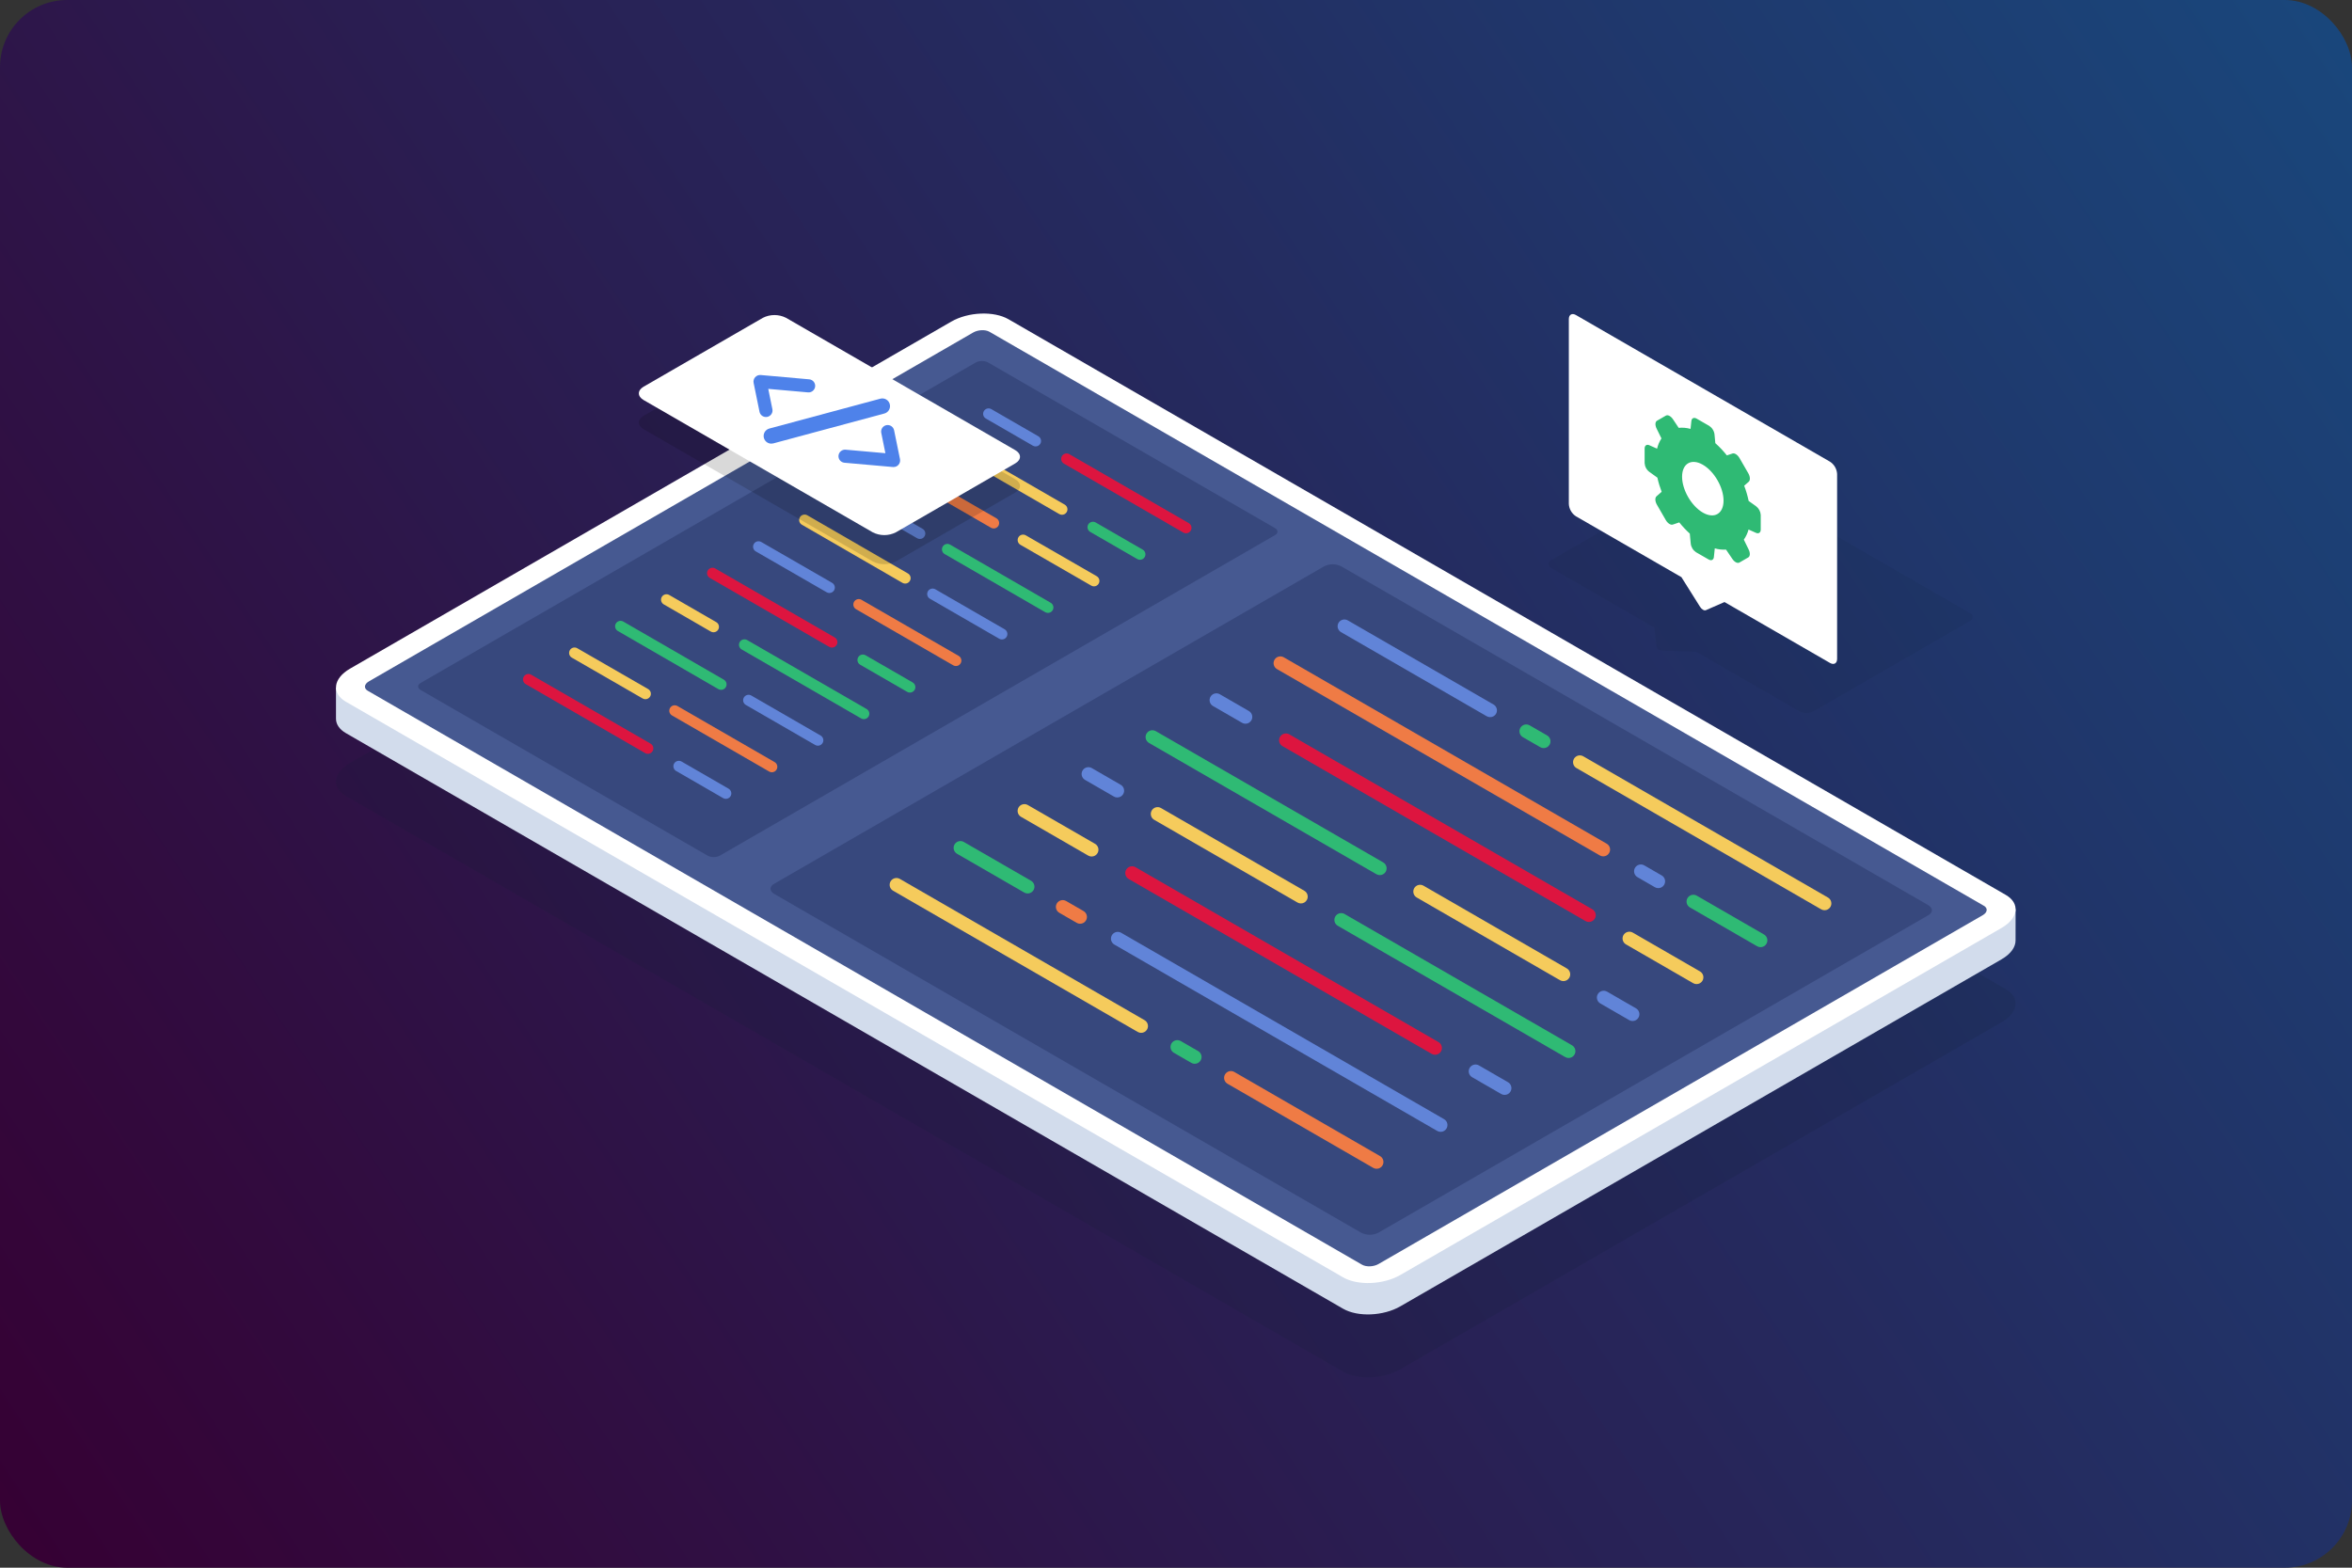
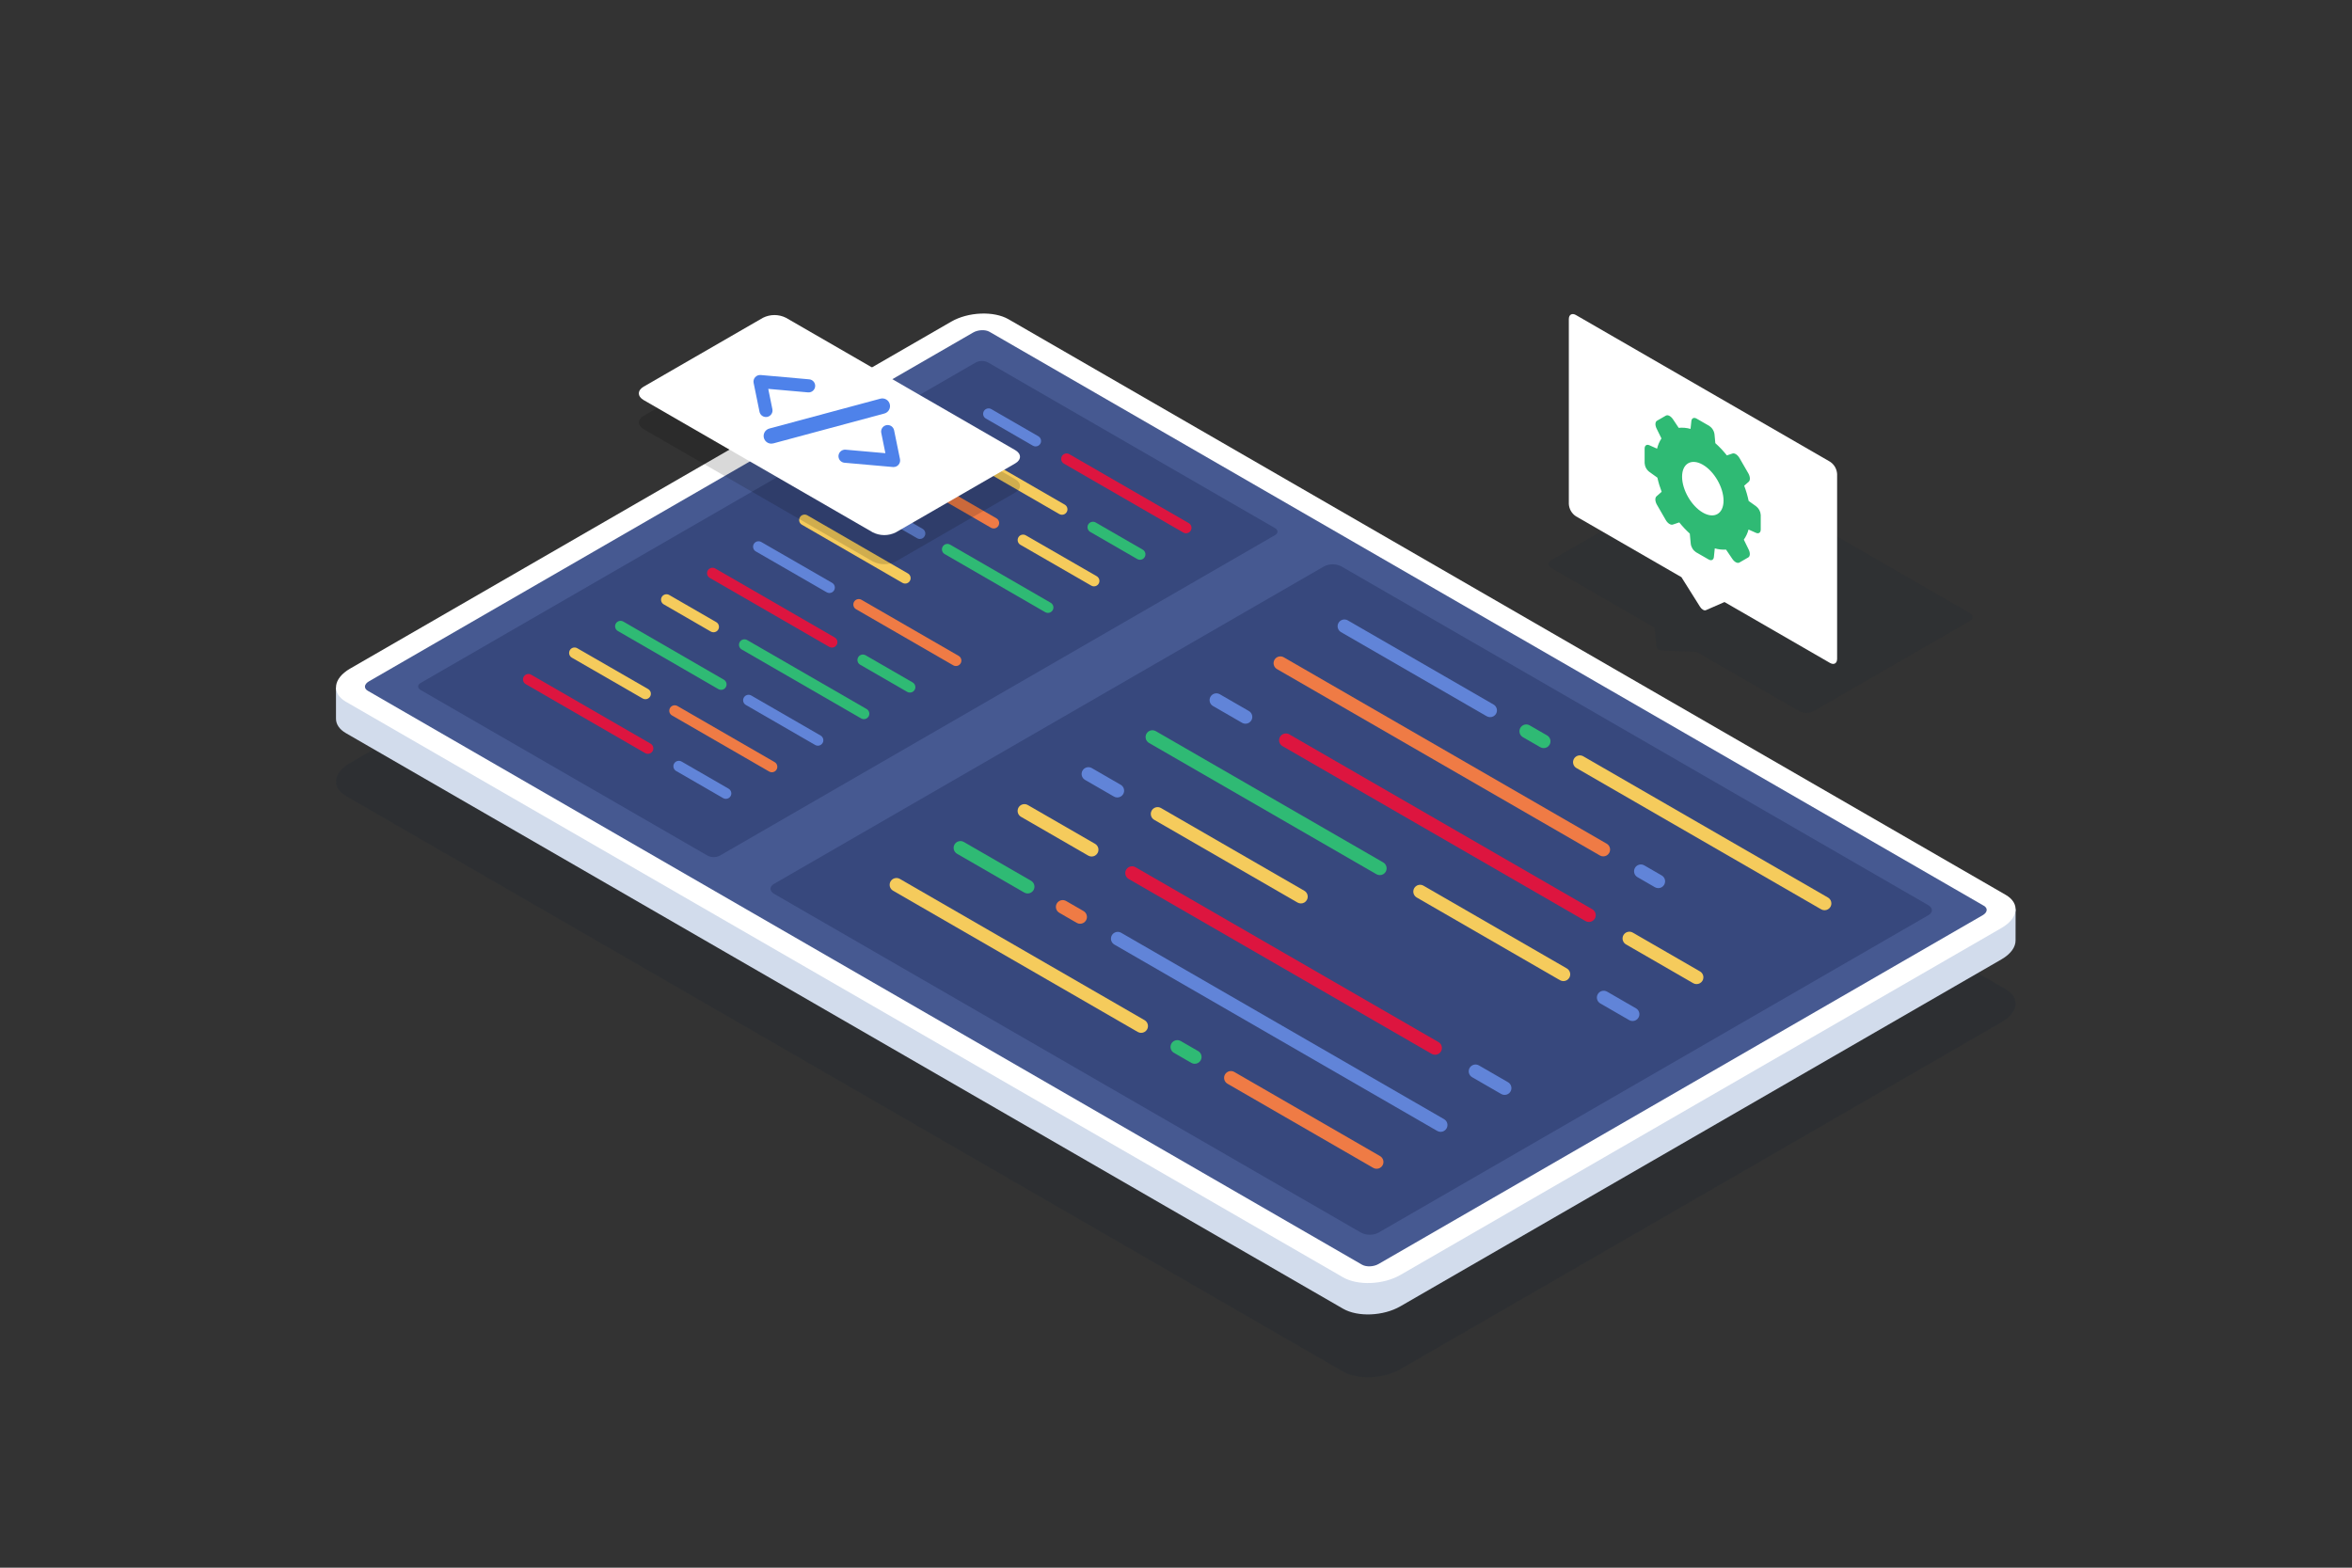
<svg xmlns="http://www.w3.org/2000/svg" width="210" height="140" viewBox="0 0 210 140" fill="none">
  <rect x="0" y="0" width="210" height="140" fill="#333333" stroke="none" />
-   <rect width="210" height="140" rx="6" fill="url(#paint0_linear_491_288)" />
  <g opacity="0.1">
    <path d="M153.717 41.957L175.87 54.747C176.212 54.945 176.212 55.265 175.87 55.462L161.909 63.522C161.717 63.62 161.505 63.67 161.29 63.67C161.075 63.67 160.863 63.62 160.671 63.522L151.471 58.211L148.422 58.097C148.158 58.087 147.931 57.957 147.914 57.804L147.715 56.044L138.517 50.734C138.174 50.536 138.174 50.216 138.517 50.018L152.476 41.958C152.668 41.86 152.881 41.809 153.096 41.809C153.312 41.808 153.524 41.859 153.717 41.957Z" fill="#0D1E30" />
  </g>
  <path d="M163.393 41.231L140.708 28.133C140.358 27.931 140.074 28.095 140.074 28.5V45.007C140.086 45.227 140.15 45.442 140.26 45.633C140.37 45.823 140.524 45.986 140.708 46.106L150.128 51.544L151.79 54.19C151.93 54.419 152.167 54.554 152.311 54.491L153.973 53.765L163.393 59.203C163.744 59.405 164.028 59.242 164.028 58.836V42.33C164.016 42.11 163.952 41.896 163.842 41.705C163.732 41.514 163.578 41.352 163.393 41.231Z" fill="white" />
  <path d="M147.981 42.656C148.076 43.086 148.204 43.508 148.362 43.919L147.903 44.323C147.752 44.455 147.769 44.776 147.938 45.071L148.729 46.441C148.899 46.737 149.17 46.909 149.359 46.846L149.935 46.652C150.221 47.01 150.536 47.344 150.875 47.653L150.96 48.558C150.979 48.711 151.031 48.858 151.112 48.989C151.193 49.12 151.302 49.231 151.43 49.316L152.553 49.961C152.793 50.102 152.996 50.009 153.025 49.748L153.106 48.971C153.433 49.065 153.774 49.103 154.113 49.083L154.675 49.914C154.864 50.194 155.134 50.335 155.305 50.236L156.096 49.779C156.266 49.681 156.281 49.378 156.131 49.077L155.699 48.193C155.891 47.919 156.034 47.613 156.12 47.289L156.788 47.586C157.028 47.692 157.209 47.562 157.209 47.285V45.992C157.2 45.838 157.158 45.688 157.085 45.552C157.012 45.416 156.911 45.298 156.788 45.206L156.13 44.737C156.034 44.274 155.901 43.819 155.731 43.377L156.137 43.021C156.287 42.889 156.27 42.566 156.102 42.273L155.312 40.905C155.141 40.61 154.871 40.436 154.682 40.501L154.185 40.668C153.873 40.275 153.529 39.91 153.155 39.576L153.081 38.79C153.062 38.637 153.01 38.49 152.928 38.359C152.847 38.228 152.738 38.117 152.609 38.032L151.487 37.387C151.247 37.246 151.043 37.339 151.015 37.6L150.941 38.302C150.597 38.205 150.239 38.173 149.884 38.208L149.369 37.437C149.18 37.157 148.909 37.016 148.739 37.116L147.948 37.572C147.776 37.67 147.762 37.973 147.912 38.274L148.343 39.152C148.162 39.433 148.03 39.743 147.953 40.068L147.263 39.761C147.023 39.654 146.842 39.785 146.842 40.061V41.355C146.851 41.509 146.893 41.659 146.966 41.794C147.038 41.93 147.14 42.048 147.263 42.141L147.981 42.656ZM152.037 41.501C153.057 42.09 153.888 43.529 153.888 44.708C153.888 45.886 153.057 46.365 152.037 45.775C151.016 45.186 150.186 43.748 150.186 42.57C150.186 41.393 151.016 40.913 152.037 41.501Z" fill="#2FBA74" />
  <g opacity="0.15">
    <path d="M31.253 68.133L84.931 37.144C86.445 36.268 88.736 36.174 90.047 36.931L179.079 88.333C180.389 89.091 180.225 90.413 178.711 91.288L125.034 122.278C123.52 123.152 121.228 123.247 119.918 122.49L30.886 71.089C29.575 70.331 29.739 69.007 31.253 68.133Z" fill="#0D1E30" />
  </g>
  <path d="M179.964 81.189H177.173V81.621L90.041 31.317C88.731 30.561 86.439 30.655 84.925 31.531L32.789 61.632V61.397H29.999V64.183C29.999 64.666 30.288 65.126 30.883 65.471L119.915 116.872C121.226 117.63 123.517 117.534 125.031 116.66L178.708 85.671C179.55 85.185 179.971 84.562 179.96 83.974L179.964 81.189Z" fill="#D2DCEC" />
  <path d="M31.253 59.713L84.931 28.724C86.445 27.848 88.736 27.754 90.047 28.511L179.079 79.913C180.389 80.671 180.225 81.993 178.711 82.868L125.034 113.858C123.52 114.732 121.228 114.827 119.918 114.07L30.886 62.669C29.575 61.911 29.739 60.588 31.253 59.713Z" fill="white" />
  <path d="M121.615 112.944L32.837 61.689C32.462 61.471 32.51 61.094 32.942 60.847L86.89 29.695C87.323 29.445 87.977 29.414 88.352 29.633L177.13 80.889C177.505 81.106 177.458 81.484 177.026 81.731L123.077 112.884C122.643 113.133 121.988 113.156 121.615 112.944Z" fill="#465991" />
  <path d="M88.216 32.368L113.833 47.158C114.137 47.333 114.142 47.615 113.844 47.787L64.269 76.413C64.1 76.499 63.913 76.543 63.724 76.543C63.535 76.543 63.348 76.499 63.18 76.413L37.563 61.623C37.259 61.449 37.255 61.167 37.552 60.994L87.128 32.368C87.296 32.283 87.483 32.238 87.672 32.238C87.861 32.238 88.048 32.283 88.216 32.368Z" fill="#37487D" />
  <path d="M94.822 45.971C94.737 45.971 94.654 45.949 94.579 45.907L83.915 39.749C83.803 39.684 83.722 39.578 83.689 39.453C83.655 39.329 83.672 39.196 83.737 39.084C83.769 39.029 83.811 38.98 83.862 38.942C83.912 38.903 83.97 38.875 84.032 38.858C84.094 38.842 84.158 38.838 84.221 38.846C84.284 38.855 84.345 38.875 84.4 38.907L95.065 45.065C95.12 45.097 95.169 45.139 95.208 45.19C95.247 45.24 95.275 45.298 95.292 45.36C95.308 45.421 95.313 45.486 95.304 45.549C95.296 45.612 95.275 45.673 95.243 45.728C95.201 45.802 95.139 45.864 95.065 45.906C94.991 45.949 94.908 45.971 94.822 45.971Z" fill="#F5CB5C" />
  <path d="M101.785 49.992C101.7 49.992 101.616 49.969 101.542 49.926L97.341 47.501C97.23 47.436 97.149 47.33 97.115 47.206C97.082 47.081 97.099 46.949 97.163 46.837C97.227 46.725 97.334 46.644 97.458 46.61C97.583 46.577 97.716 46.594 97.828 46.659L102.028 49.084C102.083 49.116 102.132 49.158 102.171 49.209C102.209 49.259 102.238 49.317 102.255 49.379C102.271 49.44 102.275 49.505 102.267 49.568C102.259 49.631 102.238 49.692 102.206 49.748C102.163 49.822 102.102 49.883 102.028 49.926C101.954 49.969 101.87 49.992 101.785 49.992Z" fill="#2FBA74" />
  <path d="M77.131 64.223C77.046 64.223 76.963 64.201 76.89 64.159L66.225 58.001C66.113 57.937 66.031 57.83 65.998 57.706C65.965 57.581 65.982 57.448 66.047 57.336C66.079 57.281 66.121 57.233 66.172 57.194C66.222 57.155 66.28 57.127 66.342 57.11C66.404 57.094 66.468 57.09 66.531 57.098C66.594 57.106 66.655 57.127 66.71 57.159L77.375 63.317C77.43 63.349 77.479 63.391 77.518 63.442C77.557 63.492 77.585 63.55 77.602 63.612C77.618 63.673 77.623 63.738 77.614 63.801C77.606 63.864 77.585 63.925 77.553 63.98C77.51 64.054 77.449 64.116 77.375 64.159C77.3 64.201 77.216 64.223 77.131 64.223Z" fill="#2FBA74" />
  <path d="M63.708 56.465C63.622 56.465 63.539 56.443 63.465 56.401L59.265 53.974C59.209 53.943 59.161 53.9 59.122 53.85C59.083 53.799 59.055 53.741 59.038 53.679C59.022 53.618 59.017 53.554 59.026 53.49C59.034 53.427 59.055 53.366 59.087 53.311C59.151 53.2 59.258 53.118 59.382 53.085C59.506 53.052 59.639 53.069 59.75 53.133L63.952 55.559C64.007 55.591 64.055 55.633 64.094 55.684C64.133 55.734 64.161 55.792 64.178 55.854C64.194 55.916 64.198 55.98 64.19 56.043C64.181 56.106 64.16 56.167 64.129 56.222C64.086 56.296 64.025 56.358 63.951 56.4C63.877 56.443 63.793 56.465 63.708 56.465Z" fill="#F5CB5C" />
  <path d="M88.725 47.195C88.639 47.195 88.556 47.172 88.482 47.129L79.806 42.12C79.751 42.089 79.702 42.046 79.663 41.995C79.625 41.945 79.596 41.887 79.58 41.825C79.563 41.764 79.559 41.699 79.568 41.636C79.576 41.573 79.597 41.512 79.629 41.457C79.661 41.401 79.703 41.353 79.754 41.314C79.804 41.275 79.862 41.246 79.924 41.23C79.985 41.213 80.05 41.209 80.113 41.217C80.177 41.225 80.237 41.246 80.293 41.279L88.968 46.287C89.079 46.351 89.161 46.458 89.194 46.582C89.228 46.707 89.21 46.84 89.146 46.952C89.103 47.026 89.042 47.087 88.968 47.13C88.894 47.172 88.81 47.195 88.725 47.195Z" fill="#EF7B45" />
  <path d="M97.676 52.364C97.591 52.364 97.507 52.341 97.433 52.298L91.105 48.65C90.993 48.585 90.912 48.478 90.879 48.354C90.846 48.229 90.863 48.097 90.927 47.985C90.991 47.873 91.098 47.792 91.222 47.758C91.347 47.725 91.48 47.743 91.592 47.808L97.919 51.456C98.031 51.521 98.112 51.627 98.146 51.752C98.179 51.877 98.162 52.01 98.097 52.121C98.055 52.195 97.993 52.257 97.919 52.299C97.845 52.342 97.761 52.364 97.676 52.364Z" fill="#F5CB5C" />
  <path d="M68.918 68.966C68.832 68.966 68.749 68.943 68.675 68.9L60 63.892C59.945 63.86 59.896 63.817 59.858 63.767C59.819 63.716 59.79 63.658 59.773 63.597C59.757 63.535 59.753 63.471 59.761 63.407C59.769 63.344 59.79 63.283 59.822 63.228C59.854 63.172 59.896 63.124 59.947 63.085C59.998 63.046 60.055 63.017 60.117 63.001C60.178 62.984 60.243 62.98 60.306 62.989C60.369 62.997 60.43 63.018 60.486 63.05L69.162 68.058C69.274 68.123 69.355 68.229 69.388 68.354C69.421 68.478 69.403 68.611 69.339 68.723C69.296 68.797 69.235 68.858 69.161 68.901C69.087 68.944 69.003 68.966 68.918 68.966Z" fill="#EF7B45" />
  <path d="M57.626 62.443C57.541 62.443 57.457 62.42 57.383 62.378L51.056 58.73C51.001 58.698 50.952 58.656 50.913 58.605C50.874 58.554 50.846 58.497 50.829 58.435C50.813 58.373 50.808 58.309 50.817 58.246C50.825 58.182 50.846 58.121 50.878 58.066C50.909 58.011 50.952 57.962 51.002 57.923C51.053 57.884 51.111 57.855 51.172 57.839C51.234 57.822 51.298 57.818 51.362 57.827C51.425 57.835 51.486 57.856 51.541 57.888L57.87 61.536C57.925 61.568 57.974 61.611 58.013 61.661C58.052 61.712 58.08 61.77 58.097 61.831C58.113 61.893 58.118 61.957 58.109 62.021C58.101 62.084 58.08 62.145 58.048 62.2C58.005 62.274 57.944 62.335 57.87 62.378C57.795 62.42 57.711 62.443 57.626 62.443Z" fill="#F5CB5C" />
  <path d="M85.351 59.48C85.266 59.48 85.182 59.457 85.109 59.414L76.434 54.406C76.379 54.374 76.33 54.331 76.291 54.281C76.252 54.23 76.224 54.172 76.207 54.111C76.191 54.049 76.186 53.985 76.195 53.922C76.203 53.858 76.224 53.797 76.256 53.742C76.287 53.687 76.33 53.638 76.38 53.599C76.431 53.56 76.489 53.531 76.55 53.515C76.612 53.498 76.676 53.494 76.74 53.502C76.803 53.511 76.864 53.532 76.919 53.564L85.594 58.572C85.65 58.604 85.698 58.646 85.737 58.697C85.776 58.747 85.804 58.805 85.821 58.867C85.838 58.928 85.842 58.993 85.833 59.056C85.825 59.119 85.804 59.18 85.772 59.236C85.73 59.31 85.669 59.372 85.595 59.415C85.521 59.458 85.437 59.48 85.351 59.48Z" fill="#EF7B45" />
  <path d="M74.053 52.958C73.968 52.958 73.884 52.935 73.81 52.892L67.482 49.243C67.426 49.212 67.378 49.169 67.339 49.118C67.3 49.068 67.272 49.01 67.256 48.948C67.239 48.887 67.235 48.822 67.243 48.759C67.252 48.696 67.273 48.635 67.305 48.58C67.336 48.524 67.379 48.476 67.429 48.437C67.48 48.398 67.538 48.369 67.6 48.352C67.661 48.336 67.726 48.332 67.789 48.34C67.852 48.349 67.913 48.37 67.969 48.402L74.297 52.05C74.409 52.115 74.49 52.221 74.523 52.346C74.556 52.471 74.539 52.603 74.474 52.715C74.431 52.789 74.37 52.851 74.296 52.893C74.222 52.936 74.138 52.958 74.053 52.958Z" fill="#6184D8" />
  <path d="M105.898 47.624C105.813 47.623 105.729 47.601 105.655 47.559L94.99 41.402C94.879 41.337 94.797 41.231 94.764 41.106C94.73 40.981 94.748 40.848 94.812 40.736C94.844 40.681 94.887 40.633 94.938 40.594C94.988 40.555 95.046 40.527 95.108 40.511C95.169 40.494 95.234 40.49 95.297 40.498C95.36 40.507 95.421 40.528 95.476 40.56L106.141 46.717C106.252 46.782 106.334 46.888 106.367 47.012C106.4 47.137 106.383 47.269 106.319 47.381C106.276 47.455 106.215 47.516 106.141 47.558C106.067 47.601 105.983 47.623 105.898 47.624Z" fill="#DD153F" />
  <path d="M92.466 39.868C92.38 39.868 92.297 39.845 92.223 39.802L88.023 37.377C87.968 37.346 87.919 37.303 87.88 37.253C87.841 37.202 87.812 37.144 87.796 37.083C87.779 37.021 87.775 36.956 87.784 36.893C87.792 36.83 87.813 36.769 87.845 36.714C87.909 36.602 88.016 36.521 88.14 36.487C88.264 36.454 88.397 36.471 88.509 36.535L92.709 38.96C92.82 39.025 92.902 39.131 92.936 39.256C92.969 39.38 92.951 39.513 92.887 39.625C92.844 39.699 92.783 39.761 92.709 39.803C92.635 39.846 92.551 39.868 92.466 39.868Z" fill="#6184D8" />
  <path d="M57.848 67.32C57.762 67.319 57.678 67.296 57.605 67.254L46.94 61.096C46.885 61.064 46.836 61.022 46.797 60.971C46.758 60.921 46.729 60.863 46.713 60.801C46.696 60.74 46.692 60.675 46.7 60.612C46.709 60.548 46.73 60.487 46.762 60.432C46.827 60.321 46.933 60.239 47.057 60.206C47.181 60.173 47.314 60.19 47.426 60.254L58.09 66.412C58.202 66.476 58.283 66.583 58.317 66.707C58.35 66.832 58.333 66.965 58.269 67.077C58.226 67.15 58.164 67.212 58.09 67.254C58.017 67.297 57.933 67.319 57.848 67.32Z" fill="#DD153F" />
  <path d="M64.809 71.34C64.725 71.34 64.642 71.318 64.568 71.276L60.367 68.85C60.255 68.785 60.174 68.679 60.141 68.554C60.107 68.43 60.124 68.297 60.189 68.186C60.254 68.075 60.36 67.993 60.485 67.96C60.609 67.927 60.742 67.944 60.854 68.008L65.054 70.434C65.109 70.466 65.158 70.508 65.197 70.559C65.235 70.609 65.264 70.667 65.281 70.729C65.297 70.79 65.301 70.855 65.293 70.918C65.285 70.981 65.264 71.042 65.232 71.097C65.189 71.171 65.127 71.233 65.053 71.275C64.979 71.318 64.895 71.341 64.809 71.34Z" fill="#6184D8" />
  <path d="M74.282 57.832C74.196 57.832 74.112 57.809 74.039 57.766L63.374 51.608C63.319 51.576 63.27 51.534 63.231 51.483C63.193 51.433 63.164 51.375 63.148 51.313C63.131 51.252 63.127 51.187 63.135 51.124C63.143 51.061 63.164 51 63.196 50.944C63.228 50.889 63.27 50.841 63.321 50.802C63.371 50.763 63.429 50.734 63.491 50.718C63.553 50.701 63.617 50.697 63.68 50.705C63.743 50.714 63.804 50.734 63.86 50.766L74.524 56.924C74.58 56.956 74.628 56.998 74.667 57.049C74.706 57.099 74.735 57.157 74.751 57.219C74.768 57.28 74.772 57.345 74.764 57.408C74.755 57.471 74.735 57.532 74.703 57.587C74.66 57.662 74.599 57.724 74.525 57.767C74.451 57.809 74.367 57.832 74.282 57.832Z" fill="#DD153F" />
  <path d="M81.243 61.85C81.158 61.85 81.074 61.828 81.001 61.786L76.8 59.36C76.745 59.328 76.696 59.286 76.657 59.235C76.618 59.184 76.59 59.127 76.573 59.065C76.557 59.003 76.552 58.939 76.561 58.876C76.569 58.812 76.59 58.751 76.622 58.696C76.687 58.584 76.793 58.503 76.917 58.47C77.042 58.436 77.174 58.454 77.286 58.518L81.487 60.944C81.543 60.976 81.591 61.019 81.63 61.069C81.668 61.12 81.697 61.178 81.713 61.239C81.73 61.301 81.734 61.365 81.725 61.428C81.717 61.492 81.696 61.553 81.664 61.608C81.622 61.682 81.56 61.743 81.486 61.786C81.412 61.828 81.329 61.851 81.243 61.85Z" fill="#2FBA74" />
  <path d="M93.567 54.735C93.482 54.735 93.399 54.713 93.325 54.671L84.344 49.479C84.289 49.447 84.24 49.404 84.201 49.354C84.163 49.303 84.134 49.245 84.118 49.184C84.102 49.122 84.097 49.058 84.106 48.995C84.114 48.931 84.135 48.87 84.167 48.815C84.232 48.704 84.338 48.622 84.462 48.589C84.587 48.556 84.719 48.573 84.831 48.637L93.812 53.829C93.923 53.894 94.004 54 94.038 54.124C94.071 54.248 94.054 54.381 93.99 54.493C93.947 54.566 93.885 54.628 93.811 54.67C93.737 54.713 93.653 54.736 93.567 54.735Z" fill="#2FBA74" />
  <path d="M82.131 48.133C82.046 48.133 81.962 48.11 81.889 48.067L75.699 44.492C75.644 44.461 75.595 44.419 75.556 44.368C75.517 44.317 75.488 44.259 75.472 44.198C75.455 44.136 75.451 44.072 75.459 44.008C75.468 43.945 75.489 43.884 75.521 43.829C75.585 43.717 75.691 43.636 75.816 43.603C75.94 43.569 76.073 43.586 76.184 43.651L82.374 47.225C82.43 47.257 82.478 47.299 82.517 47.349C82.556 47.4 82.584 47.458 82.601 47.52C82.618 47.581 82.622 47.645 82.613 47.709C82.605 47.772 82.584 47.833 82.552 47.888C82.51 47.962 82.449 48.024 82.375 48.067C82.301 48.11 82.217 48.133 82.131 48.133Z" fill="#6184D8" />
  <path d="M64.386 61.605C64.301 61.605 64.217 61.583 64.143 61.541L55.162 56.349C55.051 56.284 54.969 56.178 54.936 56.053C54.903 55.928 54.921 55.795 54.986 55.684C55.017 55.629 55.06 55.58 55.111 55.541C55.161 55.503 55.219 55.474 55.281 55.458C55.342 55.441 55.407 55.437 55.47 55.446C55.533 55.454 55.594 55.475 55.649 55.507L64.63 60.699C64.685 60.731 64.734 60.773 64.772 60.824C64.811 60.875 64.84 60.932 64.856 60.994C64.872 61.056 64.876 61.12 64.868 61.183C64.86 61.246 64.839 61.307 64.807 61.363C64.764 61.437 64.703 61.498 64.629 61.541C64.555 61.583 64.471 61.606 64.386 61.605Z" fill="#2FBA74" />
  <path d="M73.027 66.594C72.942 66.595 72.858 66.572 72.784 66.529L66.594 62.955C66.539 62.923 66.49 62.88 66.451 62.83C66.412 62.779 66.384 62.721 66.367 62.66C66.351 62.598 66.346 62.534 66.355 62.47C66.363 62.407 66.384 62.346 66.416 62.291C66.448 62.235 66.49 62.187 66.541 62.148C66.591 62.109 66.649 62.08 66.711 62.063C66.773 62.047 66.837 62.043 66.9 62.051C66.964 62.059 67.025 62.08 67.08 62.112L73.27 65.687C73.325 65.718 73.374 65.761 73.412 65.811C73.451 65.862 73.48 65.92 73.496 65.981C73.513 66.043 73.517 66.108 73.509 66.171C73.501 66.234 73.48 66.295 73.448 66.35C73.406 66.424 73.344 66.486 73.27 66.529C73.196 66.572 73.112 66.594 73.027 66.594Z" fill="#6184D8" />
  <path d="M80.819 52.116C80.734 52.116 80.651 52.093 80.577 52.051L71.596 46.859C71.541 46.827 71.492 46.785 71.453 46.734C71.414 46.684 71.386 46.626 71.369 46.564C71.353 46.503 71.348 46.438 71.357 46.375C71.365 46.312 71.386 46.251 71.418 46.196C71.483 46.084 71.589 46.003 71.713 45.97C71.837 45.937 71.97 45.953 72.081 46.017L81.062 51.209C81.118 51.241 81.166 51.283 81.205 51.334C81.244 51.385 81.273 51.442 81.29 51.504C81.306 51.566 81.31 51.63 81.302 51.693C81.293 51.757 81.272 51.818 81.24 51.873C81.198 51.947 81.136 52.008 81.062 52.051C80.989 52.093 80.905 52.116 80.819 52.116Z" fill="#F5CB5C" />
-   <path d="M89.459 57.106C89.374 57.106 89.291 57.084 89.218 57.042L83.026 53.468C82.915 53.403 82.834 53.297 82.801 53.172C82.767 53.048 82.785 52.916 82.848 52.804C82.913 52.692 83.019 52.611 83.144 52.577C83.269 52.544 83.402 52.561 83.513 52.626L89.703 56.2C89.815 56.264 89.896 56.37 89.929 56.495C89.963 56.619 89.945 56.752 89.881 56.864C89.838 56.938 89.777 56.999 89.703 57.042C89.629 57.084 89.544 57.107 89.459 57.106Z" fill="#6184D8" />
  <path d="M119.765 50.581L172.165 80.834C172.596 81.082 172.603 81.484 172.179 81.728L123.066 110.087C122.826 110.207 122.561 110.268 122.293 110.267C122.025 110.265 121.761 110.201 121.522 110.079L69.122 79.826C68.691 79.576 68.686 79.177 69.108 78.933L118.229 50.573C118.468 50.454 118.731 50.393 118.998 50.395C119.265 50.396 119.528 50.46 119.765 50.581Z" fill="#37487D" />
  <path d="M133.044 64.043C132.938 64.043 132.833 64.015 132.741 63.962L119.729 56.449C119.591 56.368 119.491 56.236 119.45 56.081C119.409 55.927 119.431 55.763 119.51 55.624C119.55 55.555 119.603 55.494 119.666 55.446C119.729 55.397 119.801 55.361 119.879 55.341C119.956 55.32 120.036 55.315 120.115 55.326C120.194 55.336 120.27 55.362 120.339 55.402L133.351 62.915C133.491 62.996 133.593 63.128 133.635 63.284C133.677 63.439 133.655 63.605 133.575 63.744C133.52 63.837 133.443 63.913 133.35 63.965C133.256 64.018 133.151 64.045 133.044 64.043Z" fill="#6184D8" />
  <path d="M137.828 66.809C137.722 66.809 137.617 66.781 137.525 66.728L135.969 65.83C135.83 65.749 135.728 65.616 135.686 65.46C135.644 65.305 135.666 65.139 135.746 64.999C135.786 64.93 135.839 64.869 135.903 64.821C135.966 64.772 136.038 64.737 136.115 64.716C136.193 64.695 136.273 64.69 136.352 64.701C136.431 64.711 136.508 64.737 136.577 64.777L138.133 65.675C138.202 65.715 138.263 65.768 138.311 65.832C138.36 65.895 138.395 65.968 138.416 66.045C138.437 66.122 138.442 66.202 138.431 66.281C138.421 66.361 138.395 66.437 138.355 66.506C138.302 66.598 138.225 66.675 138.132 66.728C138.04 66.782 137.935 66.809 137.828 66.809Z" fill="#2FBA74" />
  <path d="M162.907 81.287C162.8 81.287 162.696 81.259 162.604 81.206L140.754 68.59C140.685 68.551 140.624 68.498 140.576 68.434C140.527 68.371 140.491 68.299 140.471 68.222C140.45 68.145 140.445 68.064 140.455 67.985C140.466 67.906 140.492 67.83 140.532 67.761C140.612 67.622 140.745 67.52 140.9 67.478C141.056 67.436 141.222 67.458 141.361 67.538L163.211 80.153C163.28 80.193 163.341 80.246 163.39 80.31C163.438 80.373 163.474 80.445 163.494 80.523C163.515 80.6 163.52 80.68 163.51 80.759C163.499 80.838 163.473 80.915 163.433 80.984C163.38 81.076 163.303 81.153 163.21 81.206C163.118 81.259 163.013 81.287 162.907 81.287Z" fill="#F5CB5C" />
  <path d="M122.913 104.376C122.807 104.377 122.702 104.349 122.61 104.295L109.598 96.782C109.459 96.701 109.357 96.569 109.315 96.413C109.273 96.258 109.295 96.092 109.375 95.953C109.456 95.813 109.588 95.711 109.744 95.669C109.9 95.627 110.066 95.649 110.206 95.73L123.218 103.242C123.358 103.323 123.459 103.456 123.501 103.612C123.543 103.767 123.521 103.933 123.441 104.073C123.387 104.166 123.31 104.242 123.218 104.295C123.125 104.349 123.02 104.376 122.913 104.376Z" fill="#EF7B45" />
  <path d="M106.674 95C106.568 95.001 106.463 94.972 106.371 94.919L104.815 94.02C104.746 93.981 104.685 93.928 104.636 93.865C104.587 93.801 104.551 93.729 104.531 93.652C104.51 93.574 104.505 93.494 104.515 93.415C104.526 93.335 104.552 93.259 104.592 93.19C104.673 93.05 104.806 92.949 104.961 92.907C105.117 92.866 105.283 92.888 105.423 92.968L106.979 93.866C107.048 93.906 107.108 93.959 107.157 94.023C107.206 94.086 107.241 94.159 107.262 94.236C107.282 94.313 107.288 94.393 107.277 94.472C107.267 94.552 107.24 94.628 107.2 94.697C107.147 94.789 107.07 94.866 106.978 94.919C106.886 94.972 106.781 95 106.674 95Z" fill="#2FBA74" />
  <path d="M101.889 92.238C101.783 92.238 101.678 92.21 101.586 92.157L79.736 79.542C79.667 79.502 79.606 79.449 79.558 79.385C79.509 79.322 79.474 79.25 79.453 79.173C79.433 79.096 79.427 79.016 79.438 78.937C79.448 78.858 79.474 78.781 79.514 78.712C79.595 78.573 79.728 78.471 79.884 78.429C80.039 78.387 80.205 78.409 80.345 78.489L102.194 91.104C102.333 91.185 102.435 91.317 102.477 91.473C102.519 91.628 102.497 91.794 102.417 91.934C102.363 92.026 102.286 92.103 102.194 92.156C102.101 92.21 101.996 92.238 101.889 92.238Z" fill="#F5CB5C" />
  <path d="M143.149 76.477C143.042 76.477 142.938 76.449 142.846 76.395L114.016 59.752C113.876 59.671 113.775 59.538 113.733 59.382C113.691 59.227 113.713 59.061 113.793 58.921C113.833 58.852 113.886 58.791 113.949 58.742C114.013 58.694 114.085 58.658 114.162 58.638C114.24 58.617 114.32 58.612 114.399 58.623C114.478 58.633 114.555 58.659 114.624 58.699L143.453 75.343C143.523 75.383 143.583 75.436 143.632 75.499C143.68 75.563 143.716 75.635 143.736 75.712C143.757 75.79 143.762 75.87 143.752 75.949C143.741 76.028 143.715 76.105 143.675 76.174C143.622 76.266 143.545 76.343 143.453 76.396C143.36 76.449 143.256 76.477 143.149 76.477Z" fill="#EF7B45" />
  <path d="M148.063 79.314C147.956 79.313 147.851 79.285 147.758 79.232L146.202 78.333C146.133 78.293 146.072 78.24 146.024 78.177C145.975 78.113 145.94 78.041 145.919 77.964C145.898 77.887 145.893 77.806 145.904 77.728C145.914 77.648 145.94 77.572 145.98 77.503C146.061 77.364 146.193 77.262 146.349 77.22C146.504 77.178 146.67 77.2 146.81 77.28L148.367 78.18C148.436 78.219 148.497 78.272 148.545 78.336C148.594 78.399 148.629 78.471 148.65 78.548C148.671 78.625 148.676 78.706 148.665 78.785C148.655 78.864 148.629 78.94 148.589 79.009C148.536 79.101 148.459 79.178 148.367 79.232C148.274 79.285 148.169 79.313 148.063 79.314Z" fill="#6184D8" />
-   <path d="M157.194 84.585C157.087 84.585 156.982 84.557 156.889 84.504L150.887 81.038C150.818 80.998 150.758 80.945 150.709 80.882C150.661 80.818 150.625 80.746 150.605 80.669C150.584 80.592 150.579 80.512 150.589 80.433C150.6 80.353 150.626 80.277 150.666 80.208C150.746 80.069 150.879 79.967 151.034 79.925C151.19 79.883 151.356 79.905 151.495 79.985L157.497 83.451C157.566 83.491 157.627 83.544 157.676 83.607C157.725 83.67 157.76 83.742 157.781 83.819C157.802 83.897 157.807 83.977 157.797 84.056C157.786 84.135 157.76 84.212 157.72 84.281C157.667 84.373 157.59 84.45 157.498 84.503C157.405 84.557 157.3 84.585 157.194 84.585Z" fill="#2FBA74" />
  <path d="M128.63 101.079C128.524 101.079 128.419 101.051 128.327 100.998L99.496 84.353C99.427 84.312 99.366 84.259 99.318 84.196C99.269 84.133 99.234 84.06 99.213 83.983C99.192 83.906 99.187 83.826 99.198 83.746C99.208 83.667 99.234 83.591 99.274 83.522C99.355 83.382 99.488 83.281 99.643 83.239C99.799 83.198 99.964 83.22 100.104 83.3L128.935 99.945C129.004 99.985 129.064 100.038 129.113 100.102C129.162 100.165 129.197 100.237 129.218 100.314C129.238 100.391 129.243 100.471 129.233 100.55C129.222 100.63 129.196 100.706 129.156 100.775C129.103 100.867 129.027 100.944 128.934 100.997C128.842 101.051 128.737 101.079 128.63 101.079Z" fill="#6184D8" />
  <path d="M96.44 82.495C96.333 82.495 96.229 82.467 96.137 82.414L94.58 81.514C94.441 81.434 94.339 81.301 94.297 81.146C94.255 80.99 94.277 80.825 94.357 80.685C94.438 80.545 94.571 80.444 94.727 80.402C94.882 80.36 95.048 80.382 95.188 80.462L96.744 81.361C96.884 81.442 96.986 81.574 97.027 81.73C97.069 81.885 97.048 82.051 96.967 82.191C96.914 82.283 96.837 82.36 96.744 82.413C96.652 82.467 96.547 82.495 96.44 82.495Z" fill="#EF7B45" />
  <path d="M91.754 79.79C91.648 79.789 91.544 79.761 91.451 79.708L85.45 76.244C85.31 76.163 85.208 76.03 85.166 75.874C85.124 75.719 85.146 75.553 85.227 75.413C85.266 75.344 85.32 75.283 85.383 75.235C85.446 75.186 85.519 75.15 85.596 75.13C85.673 75.109 85.754 75.104 85.833 75.115C85.912 75.125 85.988 75.151 86.057 75.191L92.059 78.656C92.198 78.737 92.3 78.869 92.342 79.025C92.384 79.181 92.362 79.347 92.282 79.487C92.228 79.579 92.151 79.655 92.059 79.709C91.966 79.762 91.861 79.79 91.754 79.79Z" fill="#2FBA74" />
  <path d="M111.203 64.631C111.097 64.631 110.992 64.603 110.9 64.549L108.302 63.049C108.232 63.01 108.172 62.956 108.123 62.893C108.075 62.83 108.039 62.758 108.019 62.681C107.998 62.604 107.993 62.523 108.003 62.444C108.014 62.365 108.04 62.289 108.08 62.22C108.16 62.081 108.293 61.979 108.448 61.937C108.604 61.895 108.77 61.917 108.909 61.997L111.508 63.497C111.577 63.537 111.638 63.59 111.686 63.654C111.735 63.717 111.77 63.789 111.791 63.866C111.812 63.944 111.817 64.024 111.806 64.103C111.796 64.182 111.77 64.259 111.73 64.328C111.676 64.42 111.599 64.496 111.507 64.55C111.415 64.603 111.31 64.631 111.203 64.631Z" fill="#6184D8" />
  <path d="M141.869 82.336C141.762 82.336 141.657 82.308 141.565 82.254L114.51 66.633C114.371 66.553 114.269 66.421 114.227 66.265C114.185 66.109 114.207 65.944 114.287 65.804C114.368 65.665 114.5 65.563 114.656 65.521C114.812 65.479 114.978 65.501 115.118 65.581L142.172 81.202C142.242 81.242 142.303 81.294 142.351 81.358C142.4 81.421 142.436 81.493 142.457 81.57C142.477 81.647 142.483 81.728 142.472 81.807C142.462 81.886 142.436 81.962 142.395 82.031C142.342 82.124 142.266 82.201 142.173 82.254C142.081 82.308 141.976 82.336 141.869 82.336Z" fill="#DD153F" />
  <path d="M151.48 87.883C151.374 87.884 151.269 87.856 151.177 87.802L145.175 84.337C145.036 84.257 144.934 84.124 144.892 83.968C144.85 83.812 144.872 83.647 144.952 83.507C144.992 83.438 145.045 83.377 145.109 83.328C145.172 83.28 145.244 83.244 145.322 83.224C145.399 83.203 145.479 83.198 145.558 83.208C145.637 83.219 145.714 83.245 145.783 83.285L151.785 86.75C151.924 86.83 152.026 86.963 152.068 87.119C152.11 87.275 152.088 87.441 152.008 87.58C151.954 87.673 151.877 87.749 151.784 87.802C151.692 87.856 151.587 87.884 151.48 87.883Z" fill="#F5CB5C" />
  <path d="M134.34 97.779C134.234 97.779 134.129 97.751 134.037 97.698L131.44 96.198C131.371 96.158 131.31 96.106 131.261 96.042C131.212 95.979 131.176 95.907 131.156 95.83C131.135 95.753 131.13 95.672 131.14 95.593C131.151 95.514 131.177 95.438 131.217 95.369C131.297 95.229 131.43 95.127 131.586 95.085C131.742 95.043 131.908 95.065 132.047 95.145L134.645 96.646C134.714 96.686 134.775 96.739 134.823 96.802C134.872 96.865 134.907 96.938 134.928 97.015C134.949 97.092 134.954 97.173 134.943 97.252C134.933 97.331 134.907 97.407 134.867 97.476C134.813 97.569 134.737 97.645 134.644 97.699C134.552 97.752 134.447 97.78 134.34 97.779Z" fill="#6184D8" />
  <path d="M128.134 94.195C128.027 94.195 127.922 94.167 127.83 94.114L100.775 78.496C100.635 78.415 100.533 78.282 100.492 78.126C100.45 77.971 100.471 77.805 100.552 77.665C100.592 77.596 100.645 77.535 100.708 77.487C100.772 77.438 100.844 77.403 100.921 77.382C100.998 77.361 101.079 77.356 101.158 77.367C101.237 77.377 101.313 77.403 101.382 77.443L128.437 93.063C128.577 93.144 128.679 93.276 128.72 93.432C128.762 93.588 128.741 93.754 128.66 93.894C128.607 93.986 128.53 94.062 128.438 94.115C128.345 94.168 128.24 94.195 128.134 94.195Z" fill="#DD153F" />
  <path d="M97.468 76.49C97.362 76.491 97.257 76.463 97.165 76.409L91.162 72.944C91.093 72.904 91.032 72.851 90.984 72.788C90.935 72.724 90.9 72.652 90.879 72.575C90.858 72.498 90.853 72.417 90.864 72.338C90.874 72.259 90.9 72.183 90.94 72.114C91.021 71.974 91.154 71.873 91.309 71.831C91.465 71.79 91.63 71.811 91.77 71.892L97.773 75.356C97.842 75.396 97.902 75.45 97.951 75.513C98 75.576 98.035 75.649 98.056 75.726C98.076 75.803 98.082 75.883 98.071 75.963C98.061 76.042 98.034 76.118 97.994 76.187C97.941 76.279 97.864 76.356 97.772 76.409C97.68 76.463 97.575 76.49 97.468 76.49Z" fill="#F5CB5C" />
  <path d="M123.197 78.151C123.091 78.152 122.986 78.124 122.894 78.07L102.589 66.347C102.45 66.266 102.348 66.134 102.306 65.978C102.264 65.822 102.286 65.656 102.366 65.516C102.406 65.447 102.459 65.387 102.523 65.338C102.586 65.29 102.658 65.254 102.736 65.233C102.813 65.213 102.893 65.208 102.972 65.218C103.051 65.229 103.128 65.255 103.197 65.295L123.502 77.017C123.642 77.098 123.743 77.231 123.785 77.387C123.827 77.543 123.805 77.708 123.725 77.848C123.672 77.941 123.595 78.017 123.502 78.071C123.409 78.124 123.304 78.152 123.197 78.151Z" fill="#2FBA74" />
  <path d="M139.59 87.617C139.484 87.617 139.38 87.589 139.287 87.536L126.491 80.148C126.422 80.108 126.361 80.055 126.313 79.991C126.264 79.928 126.229 79.856 126.208 79.778C126.187 79.701 126.182 79.621 126.193 79.542C126.203 79.463 126.229 79.386 126.269 79.317C126.309 79.248 126.362 79.188 126.426 79.139C126.489 79.09 126.561 79.055 126.638 79.034C126.715 79.014 126.795 79.008 126.874 79.019C126.954 79.029 127.03 79.055 127.099 79.096L139.895 86.484C140.034 86.564 140.136 86.697 140.178 86.852C140.22 87.007 140.198 87.173 140.118 87.313C140.064 87.405 139.988 87.482 139.895 87.536C139.802 87.589 139.697 87.617 139.59 87.617Z" fill="#F5CB5C" />
  <path d="M145.767 91.182C145.66 91.182 145.556 91.153 145.464 91.1L142.883 89.61C142.744 89.53 142.642 89.397 142.6 89.242C142.558 89.086 142.58 88.92 142.66 88.781C142.741 88.641 142.874 88.539 143.029 88.497C143.185 88.456 143.351 88.477 143.491 88.558L146.071 90.048C146.14 90.088 146.201 90.141 146.25 90.204C146.298 90.267 146.334 90.339 146.354 90.416C146.375 90.493 146.38 90.574 146.37 90.653C146.359 90.732 146.333 90.808 146.293 90.877C146.24 90.97 146.163 91.046 146.071 91.1C145.978 91.153 145.874 91.182 145.767 91.182Z" fill="#6184D8" />
-   <path d="M140.053 94.482C139.947 94.482 139.842 94.454 139.75 94.4L119.445 82.677C119.376 82.637 119.315 82.584 119.267 82.521C119.218 82.457 119.183 82.385 119.162 82.308C119.142 82.231 119.136 82.151 119.147 82.072C119.157 81.993 119.183 81.916 119.223 81.847C119.263 81.778 119.316 81.718 119.379 81.669C119.442 81.62 119.515 81.585 119.592 81.564C119.669 81.543 119.749 81.538 119.828 81.548C119.907 81.559 119.984 81.585 120.053 81.624L140.358 93.347C140.497 93.428 140.599 93.561 140.641 93.716C140.683 93.872 140.661 94.038 140.581 94.178C140.527 94.271 140.451 94.348 140.358 94.401C140.265 94.454 140.16 94.483 140.053 94.482Z" fill="#2FBA74" />
  <path d="M116.152 80.68C116.045 80.681 115.941 80.653 115.849 80.599L103.053 73.212C102.983 73.172 102.923 73.119 102.874 73.056C102.826 72.993 102.79 72.92 102.77 72.843C102.749 72.766 102.744 72.685 102.754 72.606C102.765 72.527 102.791 72.451 102.831 72.382C102.871 72.312 102.924 72.252 102.987 72.204C103.05 72.155 103.123 72.119 103.2 72.099C103.277 72.078 103.357 72.073 103.436 72.083C103.515 72.094 103.591 72.12 103.66 72.16L116.456 79.547C116.596 79.627 116.698 79.76 116.74 79.916C116.782 80.072 116.76 80.238 116.68 80.377C116.626 80.47 116.549 80.546 116.456 80.6C116.364 80.653 116.259 80.681 116.152 80.68Z" fill="#F5CB5C" />
  <path d="M99.759 71.217C99.652 71.216 99.548 71.188 99.456 71.135L96.876 69.645C96.737 69.565 96.635 69.432 96.593 69.277C96.551 69.121 96.573 68.955 96.653 68.816C96.734 68.676 96.867 68.574 97.022 68.533C97.178 68.491 97.344 68.512 97.484 68.593L100.063 70.083C100.133 70.123 100.194 70.176 100.243 70.24C100.292 70.304 100.328 70.376 100.348 70.454C100.369 70.532 100.374 70.613 100.363 70.692C100.352 70.772 100.326 70.849 100.285 70.918C100.231 71.009 100.154 71.085 100.062 71.138C99.969 71.19 99.865 71.217 99.759 71.217Z" fill="#6184D8" />
  <g opacity="0.15">
    <path d="M70.18 30.983L90.643 42.798C91.213 43.126 91.213 43.66 90.643 43.988L79.987 50.14C79.668 50.302 79.314 50.386 78.956 50.386C78.598 50.386 78.245 50.302 77.926 50.14L57.462 38.326C56.901 37.997 56.901 37.464 57.462 37.136L68.118 30.983C68.438 30.821 68.791 30.736 69.149 30.736C69.507 30.736 69.86 30.821 70.18 30.983Z" fill="black" />
  </g>
  <path d="M70.18 28.381L90.643 40.196C91.213 40.525 91.213 41.058 90.643 41.386L79.987 47.54C79.668 47.701 79.314 47.786 78.956 47.786C78.598 47.786 78.245 47.701 77.926 47.54L57.462 35.724C56.901 35.396 56.901 34.863 57.462 34.534L68.118 28.381C68.438 28.219 68.791 28.135 69.149 28.135C69.507 28.135 69.86 28.219 70.18 28.381Z" fill="white" />
  <path d="M68.387 37.241C68.252 37.241 68.122 37.194 68.017 37.109C67.913 37.024 67.841 36.906 67.814 36.774L67.287 34.191C67.269 34.101 67.272 34.009 67.297 33.921C67.321 33.833 67.366 33.752 67.427 33.684C67.488 33.616 67.564 33.563 67.648 33.53C67.733 33.496 67.824 33.483 67.915 33.49L72.25 33.875C72.326 33.882 72.401 33.903 72.469 33.939C72.537 33.974 72.598 34.023 72.647 34.082C72.697 34.141 72.734 34.209 72.757 34.282C72.78 34.355 72.788 34.432 72.782 34.509C72.768 34.664 72.693 34.806 72.574 34.906C72.456 35.006 72.302 35.054 72.147 35.041L68.594 34.727L68.963 36.54C68.995 36.692 68.964 36.85 68.878 36.979C68.793 37.109 68.659 37.199 68.507 37.23C68.468 37.238 68.427 37.242 68.387 37.241Z" fill="#4E82EA" />
  <path d="M79.784 41.707H79.732L75.397 41.324C75.243 41.31 75.1 41.235 75 41.117C74.901 40.998 74.852 40.844 74.865 40.69C74.88 40.535 74.954 40.392 75.074 40.293C75.193 40.193 75.346 40.145 75.501 40.158L79.053 40.472L78.684 38.659C78.668 38.584 78.668 38.506 78.682 38.431C78.697 38.355 78.726 38.283 78.768 38.219C78.811 38.155 78.865 38.1 78.929 38.057C78.993 38.014 79.064 37.984 79.14 37.969C79.292 37.938 79.45 37.969 79.579 38.054C79.708 38.14 79.799 38.273 79.83 38.425L80.358 41.007C80.376 41.096 80.372 41.189 80.348 41.277C80.323 41.365 80.279 41.447 80.217 41.515C80.163 41.575 80.096 41.624 80.021 41.657C79.946 41.69 79.865 41.707 79.784 41.707Z" fill="#4E82EA" />
  <path d="M68.866 39.618C68.716 39.618 68.57 39.568 68.451 39.477C68.331 39.386 68.246 39.258 68.206 39.113C68.182 39.026 68.176 38.935 68.187 38.846C68.198 38.756 68.227 38.67 68.272 38.592C68.317 38.513 68.376 38.445 68.448 38.39C68.519 38.335 68.601 38.294 68.688 38.271L78.6 35.605C78.687 35.581 78.778 35.574 78.868 35.586C78.957 35.597 79.043 35.626 79.122 35.671C79.2 35.715 79.269 35.775 79.324 35.847C79.379 35.919 79.419 36 79.442 36.087C79.466 36.174 79.472 36.265 79.461 36.355C79.45 36.444 79.421 36.53 79.376 36.609C79.331 36.687 79.271 36.755 79.2 36.81C79.128 36.865 79.046 36.906 78.959 36.929L69.047 39.596C68.988 39.611 68.927 39.619 68.866 39.618Z" fill="#4E82EA" />
  <defs>
    <linearGradient id="paint0_linear_491_288" x1="-3.12924e-06" y1="140" x2="210" y2="-2.34693e-05" gradientUnits="userSpaceOnUse">
      <stop stop-color="#360033" />
      <stop offset="1" stop-color="#19477C" />
    </linearGradient>
  </defs>
</svg>